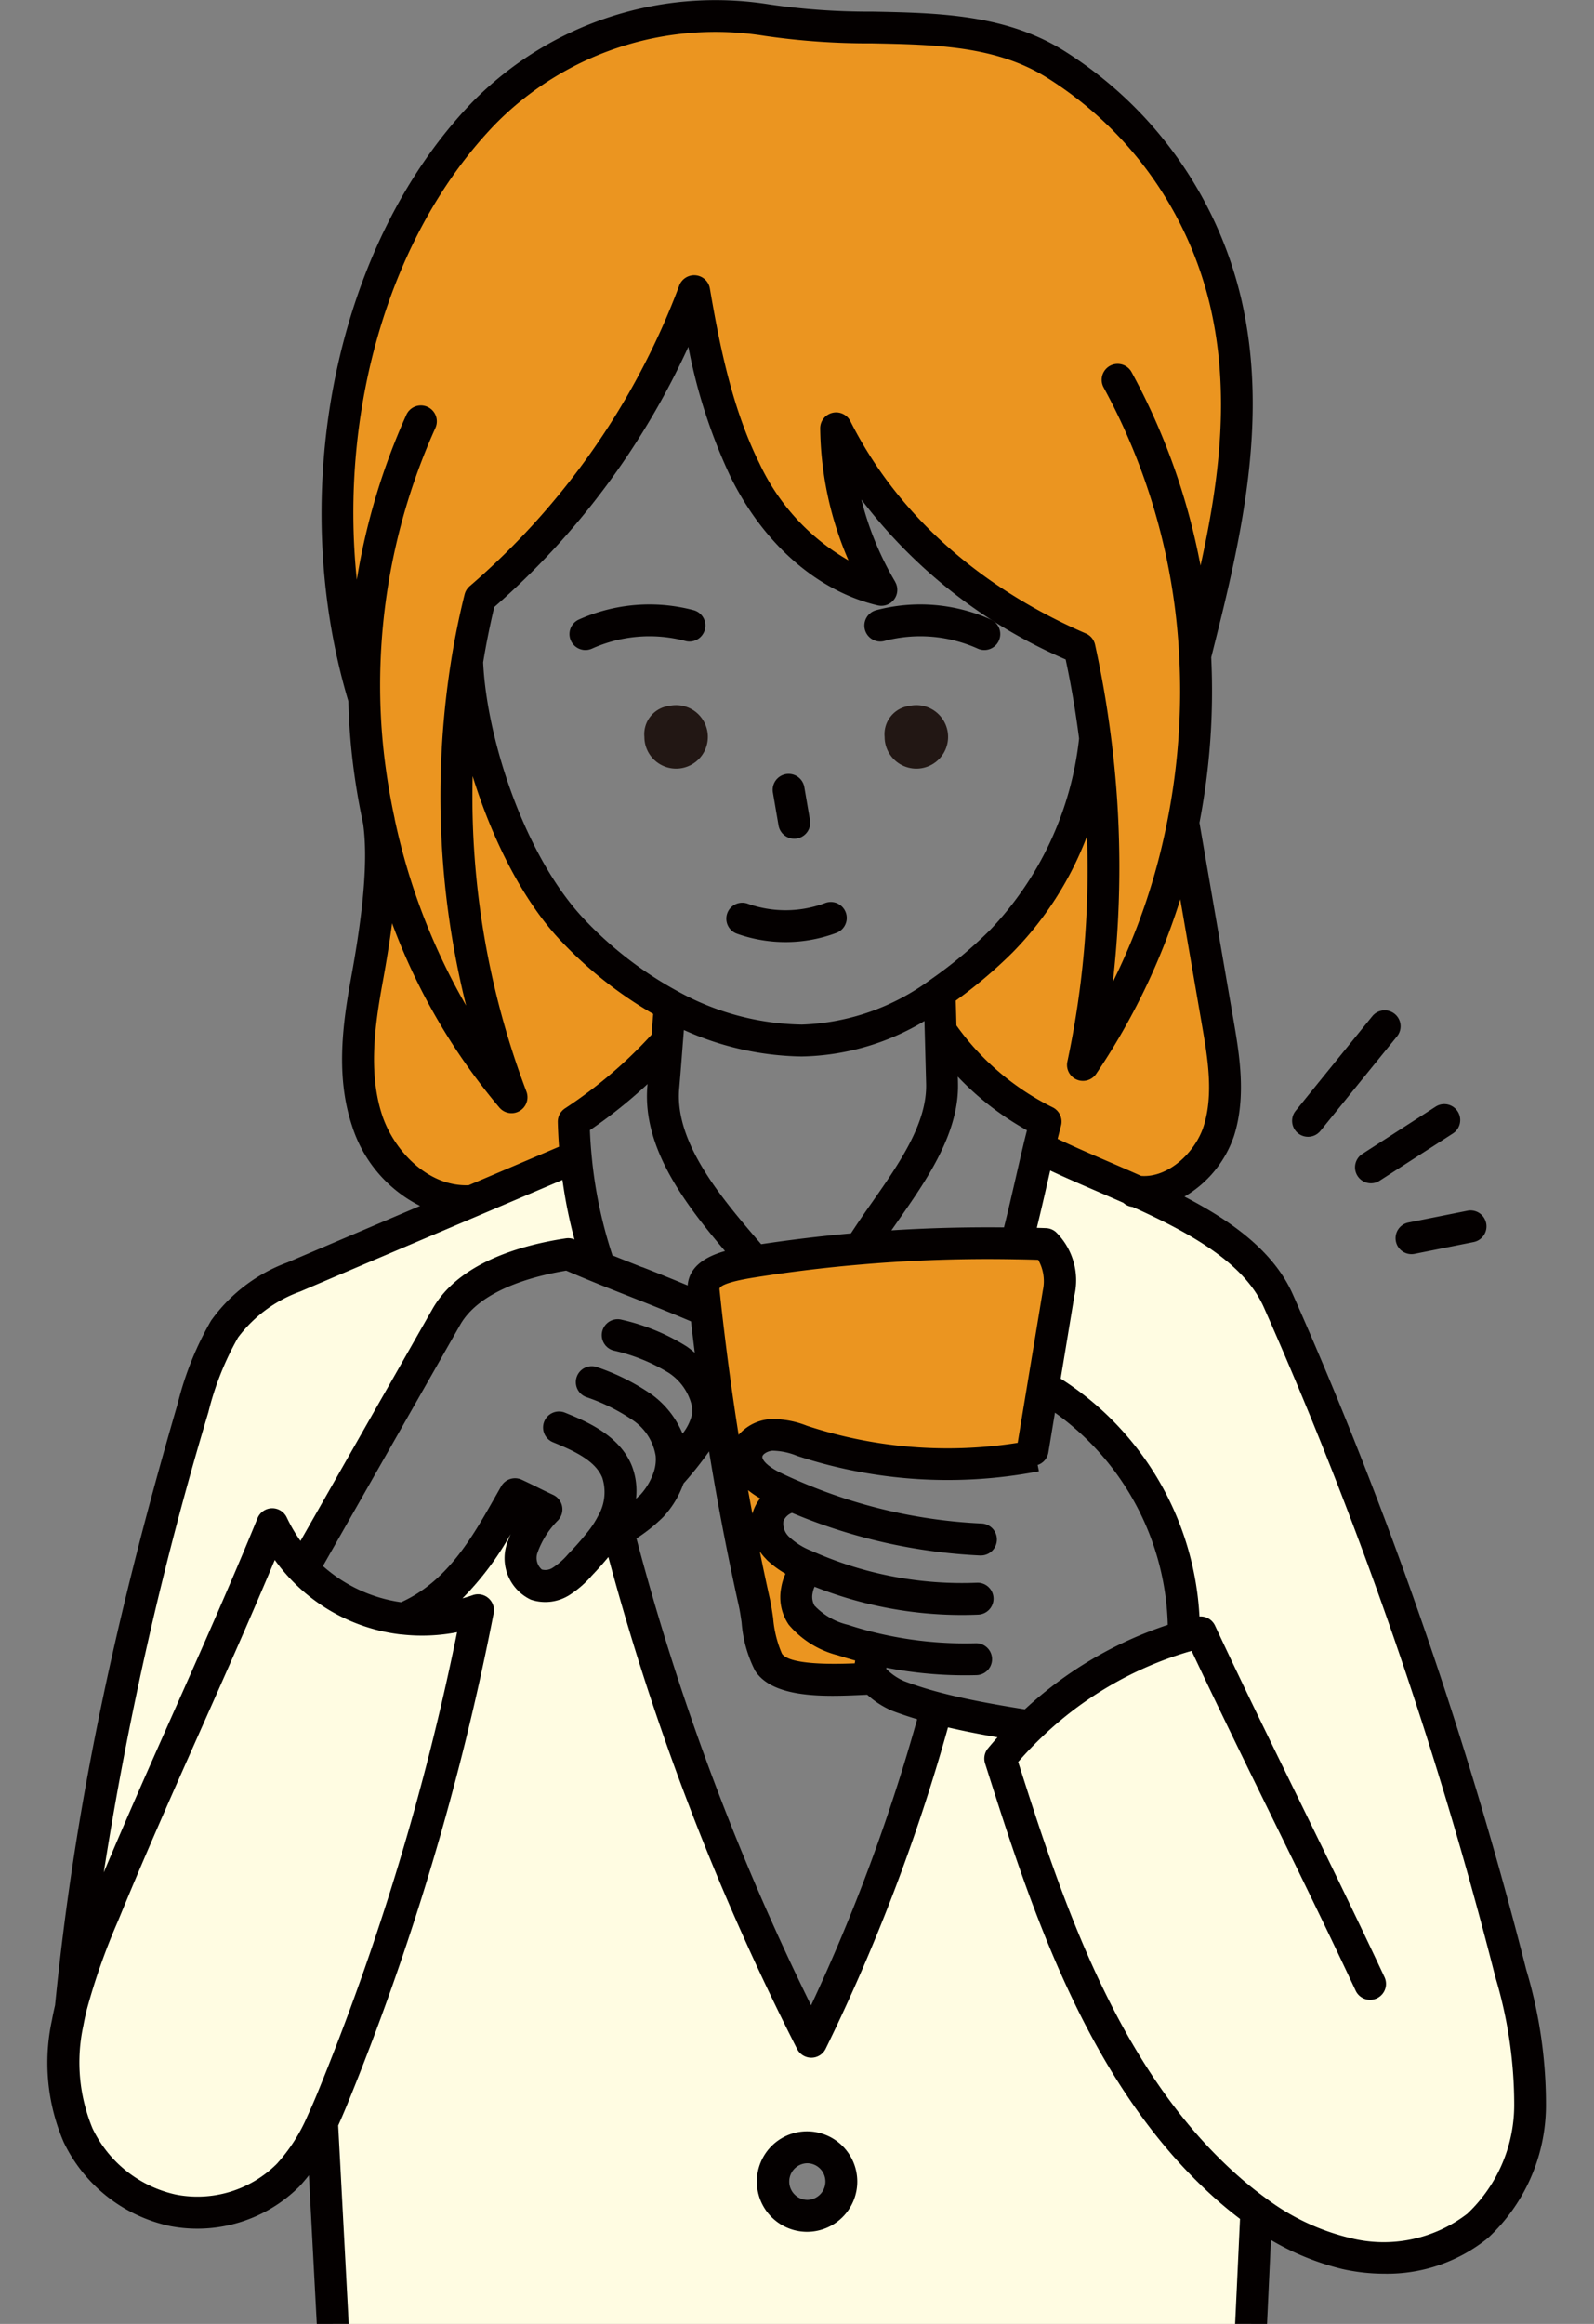
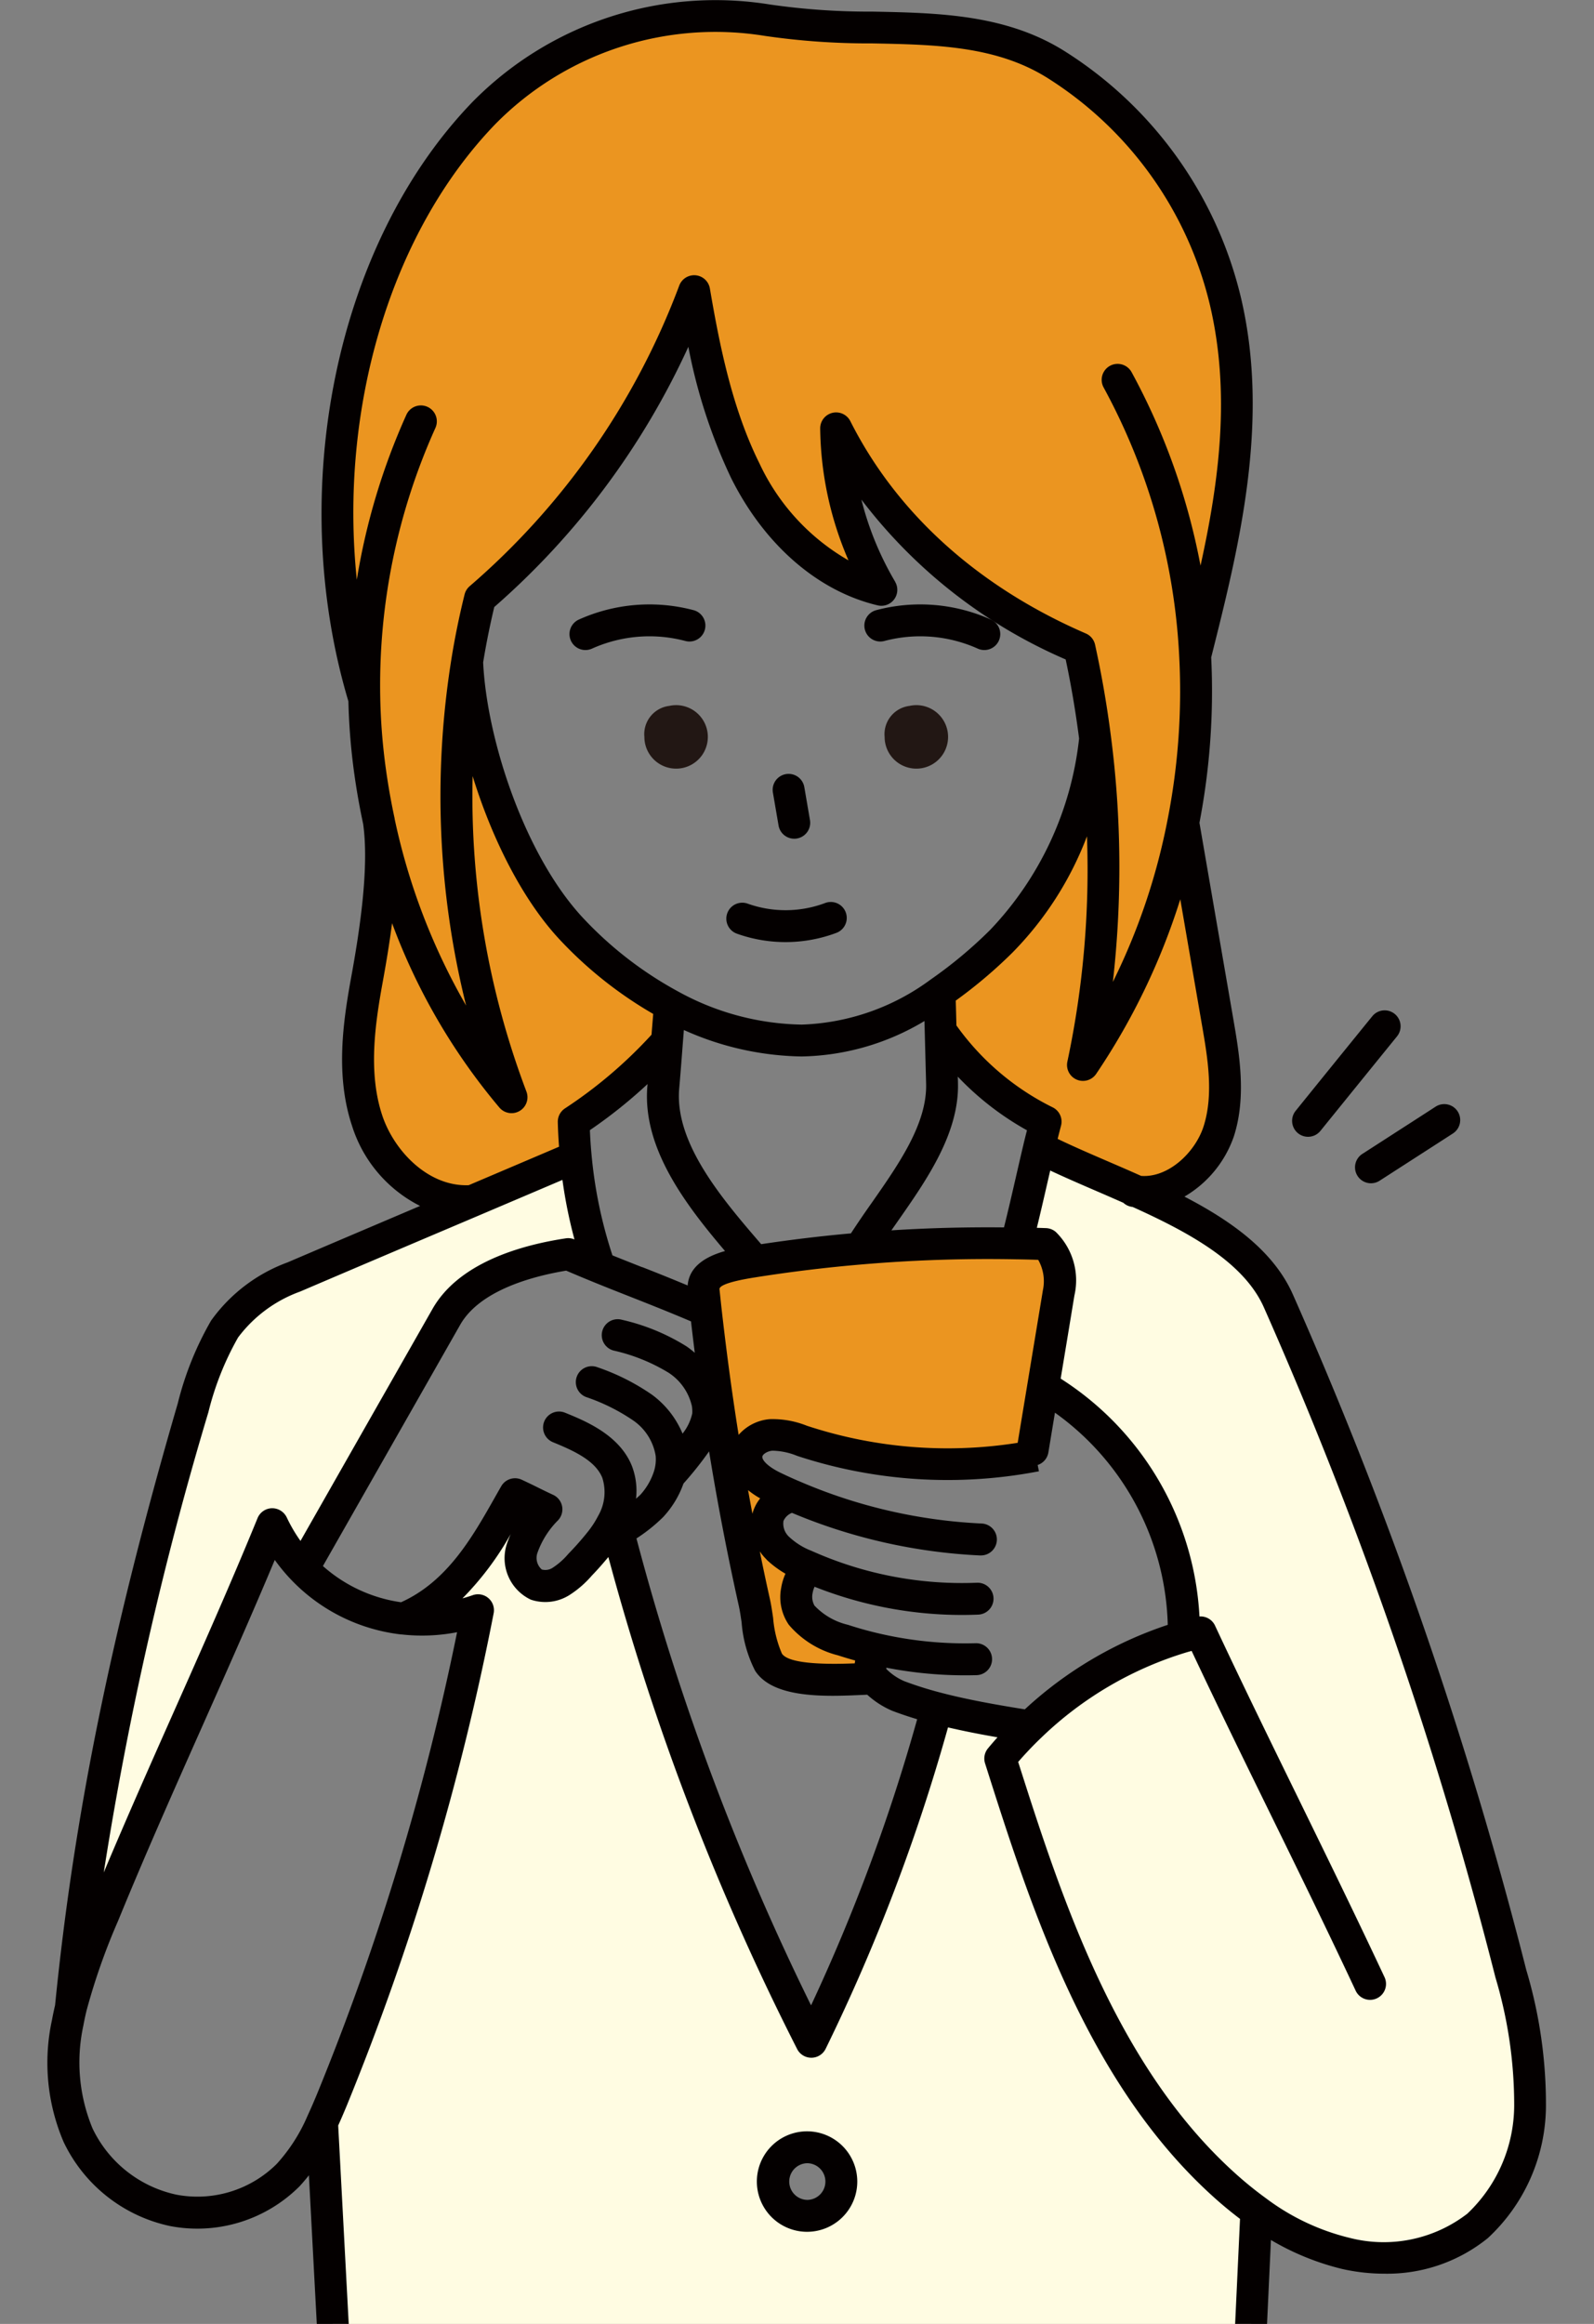
<svg xmlns="http://www.w3.org/2000/svg" width="114.839" height="167.337" viewBox="0 0 114.839 167.337">
  <rect x="0" y="0" width="114.839" height="167.337" fill="#808080" stroke="none" />
  <defs>
    <clipPath id="clip-path">
      <path id="Rectangle_611" data-name="Rectangle 611" fill="none" d="M0 0h114.839v167.337H0z" />
    </clipPath>
  </defs>
  <g id="img_illust_13b" transform="translate(-1935.039)">
    <g id="Group_1666" data-name="Group 1666" transform="translate(1935.039)" clip-path="url(#clip-path)">
      <g id="グループ_1653" data-name="グループ 1653" transform="translate(3.436)">
        <g id="グループ_1651" data-name="グループ 1651" transform="translate(1.147 1.147)">
          <path id="パス_2205" data-name="パス 2205" d="M2164.542 255c4.314 1.939 8.563 4.256 10.168 7.878a304.125 304.125 0 0116.747 48.439 32.847 32.847 0 011.391 9.542 11.943 11.943 0 01-3.783 8.616 11.091 11.091 0 01-9.492 1.979 17.68 17.68 0 01-6.444-3.048 27.515 27.515 0 01-2.228-1.8c-8.757-7.835-12.665-19.595-16.222-30.793a26.181 26.181 0 012.143-2.307 26.9 26.9 0 0111.067-6.464 20.384 20.384 0 00-9.725-17.748l-.43-.072q.571-3.465 1.145-6.926a3.809 3.809 0 00-.955-3.514q-1.039-.039-2.083-.056v-.026c.577-2.192 1.089-4.594 1.634-6.877 2.044 1.055 4.568 2.053 7.067 3.177z" transform="translate(-2087.196 -170.345)" fill="#fffce2" />
          <path id="パス_2206" data-name="パス 2206" d="M2073.071 379.53c-.147 3.186-.3 6.526-.459 9.87h-65.99c-.292-5.5-.6-11.241-.863-16.258.253-.545.489-1.1.719-1.65a188.831 188.831 0 0010.516-35.233 11.98 11.98 0 01-5.378.617c4.256-1.746 6.3-5.932 8.045-8.961.729.335 1.536.755 2.264 1.089a7.382 7.382 0 00-1.752 2.809 2.148 2.148 0 001.027 2.605 2.107 2.107 0 001.765-.223 6.191 6.191 0 001.381-1.207 21.962 21.962 0 001.483-1.69c.381-.236.807-.482 1.244-.745a180.851 180.851 0 0013.935 36.771 134.066 134.066 0 009.03-23.995v-.016c2.225.581 4.627.981 6.72 1.309a26.06 26.06 0 00-2.143 2.307c3.557 11.2 7.464 22.958 16.222 30.793a27.581 27.581 0 002.234 1.808zm-29.9-2.12a2.469 2.469 0 10-2.471 2.467 2.469 2.469 0 002.47-2.466z" transform="translate(-1987.138 -221.469)" fill="#fffce2" />
          <path id="パス_2207" data-name="パス 2207" d="M2011.1 52.66c-4.22-13.981-1.522-31.666 8.616-42.172A23.377 23.377 0 012040.13 3.8c7.087 1.217 14.7-.627 20.792 3.186a27.891 27.891 0 0112.229 17.1c2 8.541-.04 16.967-2.189 25.475a48.927 48.927 0 01-.86 12.038 47.3 47.3 0 01-7.225 17.439 69.617 69.617 0 00.88-23.516 72.87 72.87 0 00-1.125-6.5c-7.471-3.232-13.869-8.554-17.534-15.822a23.388 23.388 0 003.261 11.625c-4.37-1.03-7.809-4.574-9.814-8.593s-2.917-8.485-3.675-12.911a54.178 54.178 0 01-15.431 22.115 56.012 56.012 0 00-.928 4.548 61.066 61.066 0 003.2 31.381 45.13 45.13 0 01-9.545-19.818v-.01q-.384-1.782-.636-3.58a44.434 44.434 0 01-.427-5.283z" transform="translate(-1989.438 -3.496)" fill="#eb9520" />
          <path id="パス_2208" data-name="パス 2208" d="M2161.377 182.44c.453 2.622.9 5.368.082 7.9-.794 2.458-3.33 4.656-5.874 4.338-2.5-1.125-5.023-2.123-7.064-3.176.154-.633.309-1.253.469-1.86a20.027 20.027 0 01-7.563-6.543c-.026-.938-.049-1.87-.076-2.746a33 33 0 004.446-3.7 24.874 24.874 0 006.762-14.6 69.629 69.629 0 01-.879 23.516 47.311 47.311 0 007.225-17.439c.805 4.67 1.665 9.628 2.472 14.31z" transform="translate(-2078.24 -110.023)" fill="#eb9520" />
          <path id="パス_2209" data-name="パス 2209" d="M2114.141 272.87a3.809 3.809 0 01.955 3.514l-1.145 6.926-.725 4.387.082.44a33.442 33.442 0 01-16.56-1.057 6.134 6.134 0 00-2.366-.469 1.871 1.871 0 00-1.765 1.391c-.174 1.1.965 1.91 1.965 2.389.446.213.9.42 1.352.614a2.332 2.332 0 00-1.785 1.565 2.441 2.441 0 00.7 2.179 6.125 6.125 0 002 1.273c.111.049.22.1.331.144l-.013.03a2.653 2.653 0 00-.574 3.4 5.775 5.775 0 002.979 1.792q1.265.413 2.563.7a1.655 1.655 0 00-.377 2.064c-1.864.039-6.474.518-7.556-1.188-.663-1.04-.741-3.078-1.014-4.285q-.482-2.165-.916-4.344-1-5.01-1.736-10.066-.482-3.307-.853-6.628c-.052-.469-.1-.935-.151-1.4-.157-1.509 2.008-1.864 3.508-2.1l.184-.03q3.773-.591 7.586-.915a107.418 107.418 0 0111.257-.374q1.033.007 2.074.048z" transform="translate(-2043.412 -184.434)" fill="#eb9520" />
          <path id="パス_2210" data-name="パス 2210" d="M2131.074 154.915a2.286 2.286 0 11-1.795 2.234 2.052 2.052 0 011.795-2.234z" transform="translate(-2070.13 -105.233)" fill="#221714" />
          <path id="パス_2211" data-name="パス 2211" d="M2078.324 154.915a2.286 2.286 0 11-1.795 2.234 2.051 2.051 0 011.795-2.234z" transform="translate(-2034.688 -105.233)" fill="#221714" />
          <path id="パス_2212" data-name="パス 2212" d="M2036.15 169.9l-.02.033c-.069.8-.138 1.686-.21 2.579a34.035 34.035 0 01-6.716 5.778q.03 1.309.151 2.549h-.049c-2.356 1.007-4.9 2.087-7.484 3.186l-.01-.023c-3.393.217-6.428-2.586-7.494-5.814s-.623-6.743-.016-10.089 1.345-8.029.876-11.4a45.13 45.13 0 009.545 19.818 61.07 61.07 0 01-3.2-31.381c.259 6.208 3.353 14.906 7.648 19.4a28.088 28.088 0 006.979 5.364z" transform="translate(-1992.454 -98.668)" fill="#eb9520" />
          <path id="パス_2213" data-name="パス 2213" d="M1988.686 261.865c-.709-.289-1.453-.6-2.261-.948-3.215.486-7.176 1.693-8.784 4.518-3.33 5.85-6.963 12.235-10.3 18.086l-.046.043a11.925 11.925 0 01-2.2-3.2c-3.852 9.417-8.318 18.706-12.17 28.119a46.213 46.213 0 00-2.346 6.7 233.543 233.543 0 018.807-43.2 22.137 22.137 0 012.27-5.673 10.948 10.948 0 014.994-3.75c3.957-1.693 8.432-3.593 12.777-5.437 2.585-1.1 5.128-2.179 7.484-3.186h.049a33.5 33.5 0 001.726 7.928z" transform="translate(-1950.07 -171.763)" fill="#fffce2" />
-           <path id="パス_2214" data-name="パス 2214" d="M1973.485 341.3a11.98 11.98 0 005.378-.617 188.812 188.812 0 01-10.516 35.233c-.23.551-.466 1.106-.718 1.65a13.505 13.505 0 01-2.438 3.79 9.273 9.273 0 01-8.3 2.543 9.824 9.824 0 01-6.841-5.411 13.4 13.4 0 01-.755-8.068c.069-.367.144-.732.233-1.1v-.007a46.215 46.215 0 012.346-6.7c3.852-9.414 8.318-18.7 12.17-28.119a11.853 11.853 0 009.443 6.8z" transform="translate(-1949.007 -225.89)" fill="#fffce2" />
        </g>
        <g id="Group_1665" data-name="Group 1665" fill="#040000">
          <path id="Path_2264" data-name="Path 2264" d="M2069.016 133.057a12.413 12.413 0 00-8.261.676 1.148 1.148 0 10.943 2.094 10.106 10.106 0 016.728-.551 1.148 1.148 0 10.591-2.22z" transform="translate(-2022.486 -89.121)" />
          <path id="Path_2265" data-name="Path 2265" d="M2124.866 134.461a1.148 1.148 0 001.405.815 10.108 10.108 0 016.728.551 1.148 1.148 0 00.943-2.094 12.412 12.412 0 00-8.261-.676 1.148 1.148 0 00-.815 1.404z" transform="translate(-2065.991 -89.121)" />
          <path id="Path_2266" data-name="Path 2266" d="M2101.644 198.018a8.13 8.13 0 01-5.588.046 1.148 1.148 0 00-.773 2.163 10.427 10.427 0 007.169-.059 1.148 1.148 0 00-.808-2.15z" transform="translate(-2045.629 -132.996)" />
          <path id="Path_2267" data-name="Path 2267" d="M2105.121 173.548a1.148 1.148 0 002.264-.386l-.407-2.372a1.148 1.148 0 10-2.264.386z" transform="translate(-2052.467 -114.11)" />
          <path id="Path_2268" data-name="Path 2268" d="M2052.031 141.838a306.054 306.054 0 00-16.81-48.622c-1.379-3.113-4.4-5.28-7.814-7.052a8.067 8.067 0 003.563-4.347c.92-2.865.386-5.96-.044-8.447l-.954-5.525c-.5-2.885-1-5.791-1.484-8.6a50.1 50.1 0 00.846-11.909c2-7.939 4.245-16.921 2.152-25.867a28.883 28.883 0 00-12.737-17.8c-4.225-2.644-9.1-2.74-13.817-2.833a49.975 49.975 0 01-7.4-.513 24.564 24.564 0 00-21.426 7.027c-9.816 10.172-13.479 27.9-8.932 43.152a45.771 45.771 0 00.431 5.263c.166 1.189.381 2.392.635 3.578v.011c.445 3.191-.282 7.824-.868 11.032-.6 3.278-1.13 7.075.056 10.656a9.724 9.724 0 004.91 5.793c-3.29 1.4-6.564 2.789-9.544 4.064a11.734 11.734 0 00-5.513 4.194 22.917 22.917 0 00-2.4 5.963c-4.756 16.305-7.483 29.675-8.839 43.336-.078.327-.153.681-.228 1.083a14.476 14.476 0 00.846 8.767 11.045 11.045 0 007.662 6.048 10.418 10.418 0 009.329-2.858l.037-.039c.224-.245.436-.5.641-.758l1.091 20.565a1.148 1.148 0 001.146 1.087h.062a1.149 1.149 0 001.086-1.208l-1.275-24.03c.227-.5.438-1 .616-1.427a189.222 189.222 0 0010.582-35.446 1.148 1.148 0 00-1.511-1.311c-.242.086-.488.16-.735.229a21.459 21.459 0 003.475-4.631q-.144.327-.261.664l-.017.054a3.3 3.3 0 001.719 4l.06.021a3.255 3.255 0 002.736-.35 7.355 7.355 0 001.611-1.4c.414-.427.808-.877 1.189-1.336a182.339 182.339 0 0013.6 35.428 1.149 1.149 0 001.023.627h.009a1.148 1.148 0 001.022-.643 135.551 135.551 0 008.815-23.143c1.171.272 2.37.506 3.566.712-.234.263-.465.529-.688.8a1.148 1.148 0 00-.208 1.077c3.26 10.265 7.318 23.041 16.548 31.3.585.525 1.2 1.03 1.82 1.5l-.058 1.259c-.121 2.612-.246 5.305-.373 8-.151 3.3-.3 6.6-.453 9.78a1.138 1.138 0 001.094 1.188h.053a1.16 1.16 0 001.148-1.107l.452-9.756c.124-2.642.246-5.28.365-7.844a18.792 18.792 0 005.14 2.089 13.89 13.89 0 003.027.338 11.524 11.524 0 007.457-2.56 13.055 13.055 0 004.189-9.439 33.769 33.769 0 00-1.42-9.884zm-23.247-60.726c-.606 1.875-2.542 3.71-4.5 3.56-.8-.359-1.608-.708-2.388-1.044-1.288-.555-2.516-1.086-3.625-1.621q.12-.478.244-.947a1.148 1.148 0 00-.636-1.34 18.684 18.684 0 01-6.9-5.881l-.02-.768-.028-1.021a34.161 34.161 0 004.085-3.457 24.117 24.117 0 005.368-8.373 66.369 66.369 0 01-1.411 16.22 1.149 1.149 0 002.074.888 48.187 48.187 0 006.06-12.574l.6 3.483.954 5.524c.409 2.355.87 5.025.123 7.351zm-12.877 41.972c-2.021-.322-4.124-.694-6.057-1.2a26.035 26.035 0 01-2.625-.827 4.1 4.1 0 01-1.293-.878.575.575 0 010-.093 29.741 29.741 0 005.683.548q.407 0 .813-.011a1.148 1.148 0 10-.063-2.3 27.365 27.365 0 01-6.744-.652 26.177 26.177 0 01-2.457-.674 4.849 4.849 0 01-2.412-1.384 1.3 1.3 0 01-.131-.914 1.744 1.744 0 01.138-.443 28.821 28.821 0 0010.607 2.032q.594 0 1.187-.025a1.148 1.148 0 10-.1-2.295 26.492 26.492 0 01-11.6-2.159c-.072-.03-.144-.062-.215-.093l-.09-.04-.043-.018a4.951 4.951 0 01-1.611-1.025 1.292 1.292 0 01-.375-1.113 1.11 1.11 0 01.611-.585 39.755 39.755 0 0013.53 3.067h.056a1.148 1.148 0 00.054-2.3 37.492 37.492 0 01-13.141-3.053l-.03-.013h-.006a32.934 32.934 0 01-1.268-.577c-.924-.442-1.366-.924-1.327-1.176.026-.167.355-.393.723-.423a4.872 4.872 0 011.767.367l.151.05a34.678 34.678 0 0017.1 1.1c.061-.009.123-.021.184-.033l-.091-.455a1.146 1.146 0 00.771-.9l.474-2.867a19.392 19.392 0 018.128 15.278 28.186 28.186 0 00-10.298 6.084zM1996.282 109q-.161-.851-.314-1.7a6.061 6.061 0 00.874.593 2.964 2.964 0 00-.56 1.107zm1.014 3.3a7.239 7.239 0 001.366 1.018 4.064 4.064 0 00-.309 1.023 3.508 3.508 0 00.553 2.656 6.827 6.827 0 003.544 2.2c.408.133.822.256 1.237.371a2.94 2.94 0 00-.033.206c-1.514.06-4.721.125-5.25-.708a8.135 8.135 0 01-.631-2.565c-.072-.488-.139-.948-.23-1.352-.253-1.135-.5-2.287-.729-3.438a3.637 3.637 0 00.486.581zm19.911-19.382q-.571 3.46-1.145 6.925-.336 2.027-.669 4.05a32.381 32.381 0 01-15.043-1.183l-.145-.047a6.676 6.676 0 00-2.672-.475 3.34 3.34 0 00-2.245 1.132q-.2-1.252-.381-2.5c-.317-2.176-.6-4.393-.848-6.589-.052-.467-.1-.931-.15-1.4-.017-.164.29-.492 2.547-.847l.179-.029c2.478-.388 5-.693 7.507-.906a106.687 106.687 0 0111.143-.37c.523.007 1.054.02 1.586.038a3.118 3.118 0 01.337 2.193zm-28.871-1.672c-.7-.277-1.4-.554-2.138-.85a32.435 32.435 0 01-1.5-7.181c-.058-.6-.1-1.212-.125-1.837a35.165 35.165 0 004.153-3.318c0 .043-.007.088-.011.131-.385 4.441 2.716 8.508 5.592 11.892-1.28.363-2.577 1.046-2.691 2.479a148.13 148.13 0 00-3.28-1.324zm18.229-49.357a22.258 22.258 0 01-2.432-5.915 36.786 36.786 0 0014.717 11.511c.4 1.873.72 3.785.967 5.693a23.684 23.684 0 01-6.414 13.788 31.924 31.924 0 01-4.285 3.571 16.51 16.51 0 01-9.275 3.241 19.039 19.039 0 01-8.942-2.4 26.908 26.908 0 01-6.694-5.143c-4.26-4.455-7.057-12.892-7.325-18.539.215-1.32.485-2.658.8-3.985a55.5 55.5 0 0013.984-18.738 39.081 39.081 0 003.066 9.418c2.4 4.828 6.259 8.181 10.578 9.2a1.148 1.148 0 001.251-1.7zm9.254 40.479c-.189.792-.374 1.6-.559 2.405-.276 1.2-.559 2.432-.854 3.608-2.7-.028-5.414.041-8.112.213l.463-.662c2.079-2.973 4.436-6.342 4.333-9.972 0-.142-.008-.288-.012-.432a20.847 20.847 0 004.984 3.861q-.123.475-.243.971zm-18.9 7.228c-2.8-3.245-6.252-7.275-5.912-11.207.089-1.024.178-2.17.263-3.3l.059-.737c0-.063.01-.123.015-.185a21.37 21.37 0 008.483 1.906 17.763 17.763 0 008.849-2.552l.04 1.509.079 2.991c.082 2.871-1.952 5.779-3.918 8.591a74.45 74.45 0 00-1.5 2.2c-2.156.193-4.32.454-6.46.776zm-19.166-80.652a22.255 22.255 0 0119.4-6.363 51.685 51.685 0 007.734.543c4.606.091 8.956.177 12.639 2.482a26.593 26.593 0 0111.724 16.389c1.477 6.316.671 12.589-.685 18.735a47.475 47.475 0 00-4.965-13.93 1.148 1.148 0 00-2.016 1.1 45.173 45.173 0 015.446 19.37 47.827 47.827 0 01-.84 11.76 45.932 45.932 0 01-3.94 11.676 73.255 73.255 0 00-.139-17.679 75.043 75.043 0 00-1.143-6.605 1.147 1.147 0 00-.665-.807c-7.746-3.351-13.612-8.636-16.965-15.285a1.148 1.148 0 00-2.174.532 24.577 24.577 0 002.038 9.487 15.7 15.7 0 01-6.414-6.982c-1.99-4-2.886-8.595-3.571-12.593a1.148 1.148 0 00-2.208-.208 53.172 53.172 0 01-15.1 21.646 1.152 1.152 0 00-.366.6 57.37 57.37 0 00-.947 4.635v.007a62.321 62.321 0 001.06 24.955 45.973 45.973 0 01-5.149-13.438v-.026a47.86 47.86 0 01-.622-3.5 43.572 43.572 0 01-.415-5.146v-.008a45.056 45.056 0 013.973-19.476 1.148 1.148 0 00-2.092-.947 47.269 47.269 0 00-3.571 11.878c-1.28-12.292 2.401-24.955 9.973-32.802zm-8.143 71.366c-1.016-3.068-.521-6.524.023-9.522.245-1.34.494-2.813.688-4.312a44.534 44.534 0 007.73 13.274A1.148 1.148 0 001980 78.6a60.006 60.006 0 01-3.875-22.713c1.378 4.459 3.6 8.982 6.42 11.927a29.177 29.177 0 006.589 5.195l-.094 1.157-.027.339a32.889 32.889 0 01-6.234 5.306 1.149 1.149 0 00-.519.986c.014.6.047 1.192.089 1.775-1.725.736-3.534 1.505-5.384 2.292l-1.124.478c-2.922.117-5.386-2.482-6.231-5.032zm-12.524 21.381a21.1 21.1 0 012.14-5.383A9.7 9.7 0 011963.7 93c3.956-1.693 8.431-3.592 12.774-5.435l1.387-.59c1.617-.687 3.206-1.363 4.733-2.014a34.726 34.726 0 00.867 4.286 1.158 1.158 0 00-.619-.079c-3.352.506-7.74 1.8-9.61 5.086l-2.919 5.128c-2.2 3.858-4.443 7.807-6.59 11.575a10.958 10.958 0 01-.991-1.694 1.164 1.164 0 00-1.069-.66 1.148 1.148 0 00-1.034.713c-1.922 4.7-4.036 9.452-6.08 14.049-1.669 3.753-3.379 7.61-5 11.465a248.73 248.73 0 017.537-33.139zm7.851 49.037c-.2.484-.443 1.054-.7 1.609l-.014.032a12.336 12.336 0 01-2.212 3.447 8.108 8.108 0 01-7.233 2.214 8.724 8.724 0 01-6.039-4.774 12.42 12.42 0 01-.666-7.37c.072-.388.144-.727.219-1.035l.014-.064a45.981 45.981 0 012.279-6.48c1.917-4.684 4.024-9.423 6.063-14.006 1.743-3.919 3.536-7.951 5.222-11.976a13.016 13.016 0 009.089 5.365h.045a13.205 13.205 0 004-.16 184.53 184.53 0 01-10.067 33.198zm18.106-38.864a1.457 1.457 0 00-.053.058 5.049 5.049 0 01-1.118.979.956.956 0 01-.767.112 1.108 1.108 0 01-.318-1.179 6.274 6.274 0 011.469-2.341 1.149 1.149 0 00-.334-1.855 45.275 45.275 0 01-1.108-.534 45.343 45.343 0 00-1.155-.555 1.146 1.146 0 00-1.474.47c-.16.276-.321.562-.486.854-1.6 2.821-3.4 6-6.731 7.5a10.745 10.745 0 01-5.63-2.608l6.97-12.242 2.919-5.128c1.423-2.5 5.264-3.508 7.637-3.9.673.288 1.323.56 1.976.826.924.377 1.79.718 2.655 1.058 1.354.534 2.75 1.084 4.362 1.77q.13 1.13.272 2.262a7.34 7.34 0 00-.568-.446 15.063 15.063 0 00-4.672-1.93 1.148 1.148 0 00-.626 2.21 13.127 13.127 0 013.978 1.6 3.9 3.9 0 011.682 2.412 2.576 2.576 0 01.025.514 3.539 3.539 0 01-.7 1.459 6.639 6.639 0 00-2.193-2.795 15.922 15.922 0 00-3.931-1.982 1.148 1.148 0 00-.833 2.14 13.949 13.949 0 013.379 1.674 3.845 3.845 0 011.642 2.571 2.833 2.833 0 01-.11 1.064 4.591 4.591 0 01-1.006 1.744c-.1.094-.2.18-.3.27a4.984 4.984 0 00-.292-2.344c-.894-2.249-3.354-3.25-4.824-3.848a1.148 1.148 0 00-.865 2.127c1.53.623 3.064 1.334 3.554 2.567a3.4 3.4 0 01-.3 2.732 6.782 6.782 0 01-.722 1.119 20.958 20.958 0 01-1.404 1.595zm17.464 32.537a180.089 180.089 0 01-12.58-33.623 11.868 11.868 0 001.9-1.516l.034-.035a6.905 6.905 0 001.453-2.4l.015-.018a25.171 25.171 0 001.83-2.3 195.1 195.1 0 002.145 11.138c.073.321.134.74.2 1.183a9.191 9.191 0 00.966 3.465c.969 1.527 3.375 1.813 5.591 1.813.739 0 1.456-.031 2.092-.06l.4-.017a6.373 6.373 0 001.8 1.157l.044.018c.576.216 1.163.412 1.754.591a133.281 133.281 0 01-7.644 20.603zm50.656 7.207a10.77 10.77 0 01-3.377 7.792 9.862 9.862 0 01-8.48 1.741 16.476 16.476 0 01-6.041-2.862 26.544 26.544 0 01-2.137-1.728c-8.589-7.685-12.557-19.79-15.7-29.681.522-.6 1.075-1.184 1.655-1.738a25.856 25.856 0 0110.574-6.182l.267-.073c1.882 4 3.836 7.989 5.731 11.853 2.015 4.112 4.1 8.364 6.086 12.611a1.148 1.148 0 002.08-.973c-2-4.266-4.084-8.528-6.1-12.649s-4.117-8.4-6.111-12.665a1.147 1.147 0 00-1.121-.657 21.664 21.664 0 00-10-17.128q.5-3 .99-5.986a4.875 4.875 0 00-1.339-4.573 1.149 1.149 0 00-.7-.277c-.223-.009-.446-.015-.668-.022.254-1.036.5-2.1.736-3.134l.228-.991c1.025.481 2.119.955 3.261 1.448.658.284 1.335.578 2.01.877a1.14 1.14 0 00.584.286l.089.014c4.074 1.839 8.016 3.993 9.451 7.233a303.7 303.7 0 0116.684 48.256 31.919 31.919 0 011.348 9.208z" transform="translate(-1945.51)" />
          <path id="Path_2269" data-name="Path 2269" d="M2104.845 467.735a3.617 3.617 0 000 7.235 3.617 3.617 0 003.617-3.615 3.621 3.621 0 00-3.617-3.62zm1.321 3.618a1.32 1.32 0 01-1.321 1.32 1.321 1.321 0 010-2.641 1.322 1.322 0 011.321 1.32z" transform="translate(-2050.136 -314.266)" />
          <path id="Path_2270" data-name="Path 2270" d="M2219.174 230.577a1.149 1.149 0 001.615-.17q2.756-3.405 5.518-6.807a1.148 1.148 0 10-1.782-1.448q-2.764 3.4-5.52 6.81a1.148 1.148 0 00.169 1.615z" transform="translate(-2129.095 -148.976)" />
          <path id="Path_2271" data-name="Path 2271" d="M2233.1 245.893a1.148 1.148 0 101.245 1.93l2.031-1.308 3.25-2.095a1.148 1.148 0 00-1.246-1.93c-1.234.8-2.208 1.424-3.247 2.093z" transform="translate(-2138.388 -162.803)" />
-           <path id="Path_2272" data-name="Path 2272" d="M2241.49 267.868a1.148 1.148 0 001.351.9l4.254-.85a1.148 1.148 0 10-.452-2.252q-2.125.426-4.25.849a1.149 1.149 0 00-.903 1.353z" transform="translate(-2144.361 -178.484)" />
        </g>
      </g>
    </g>
  </g>
</svg>